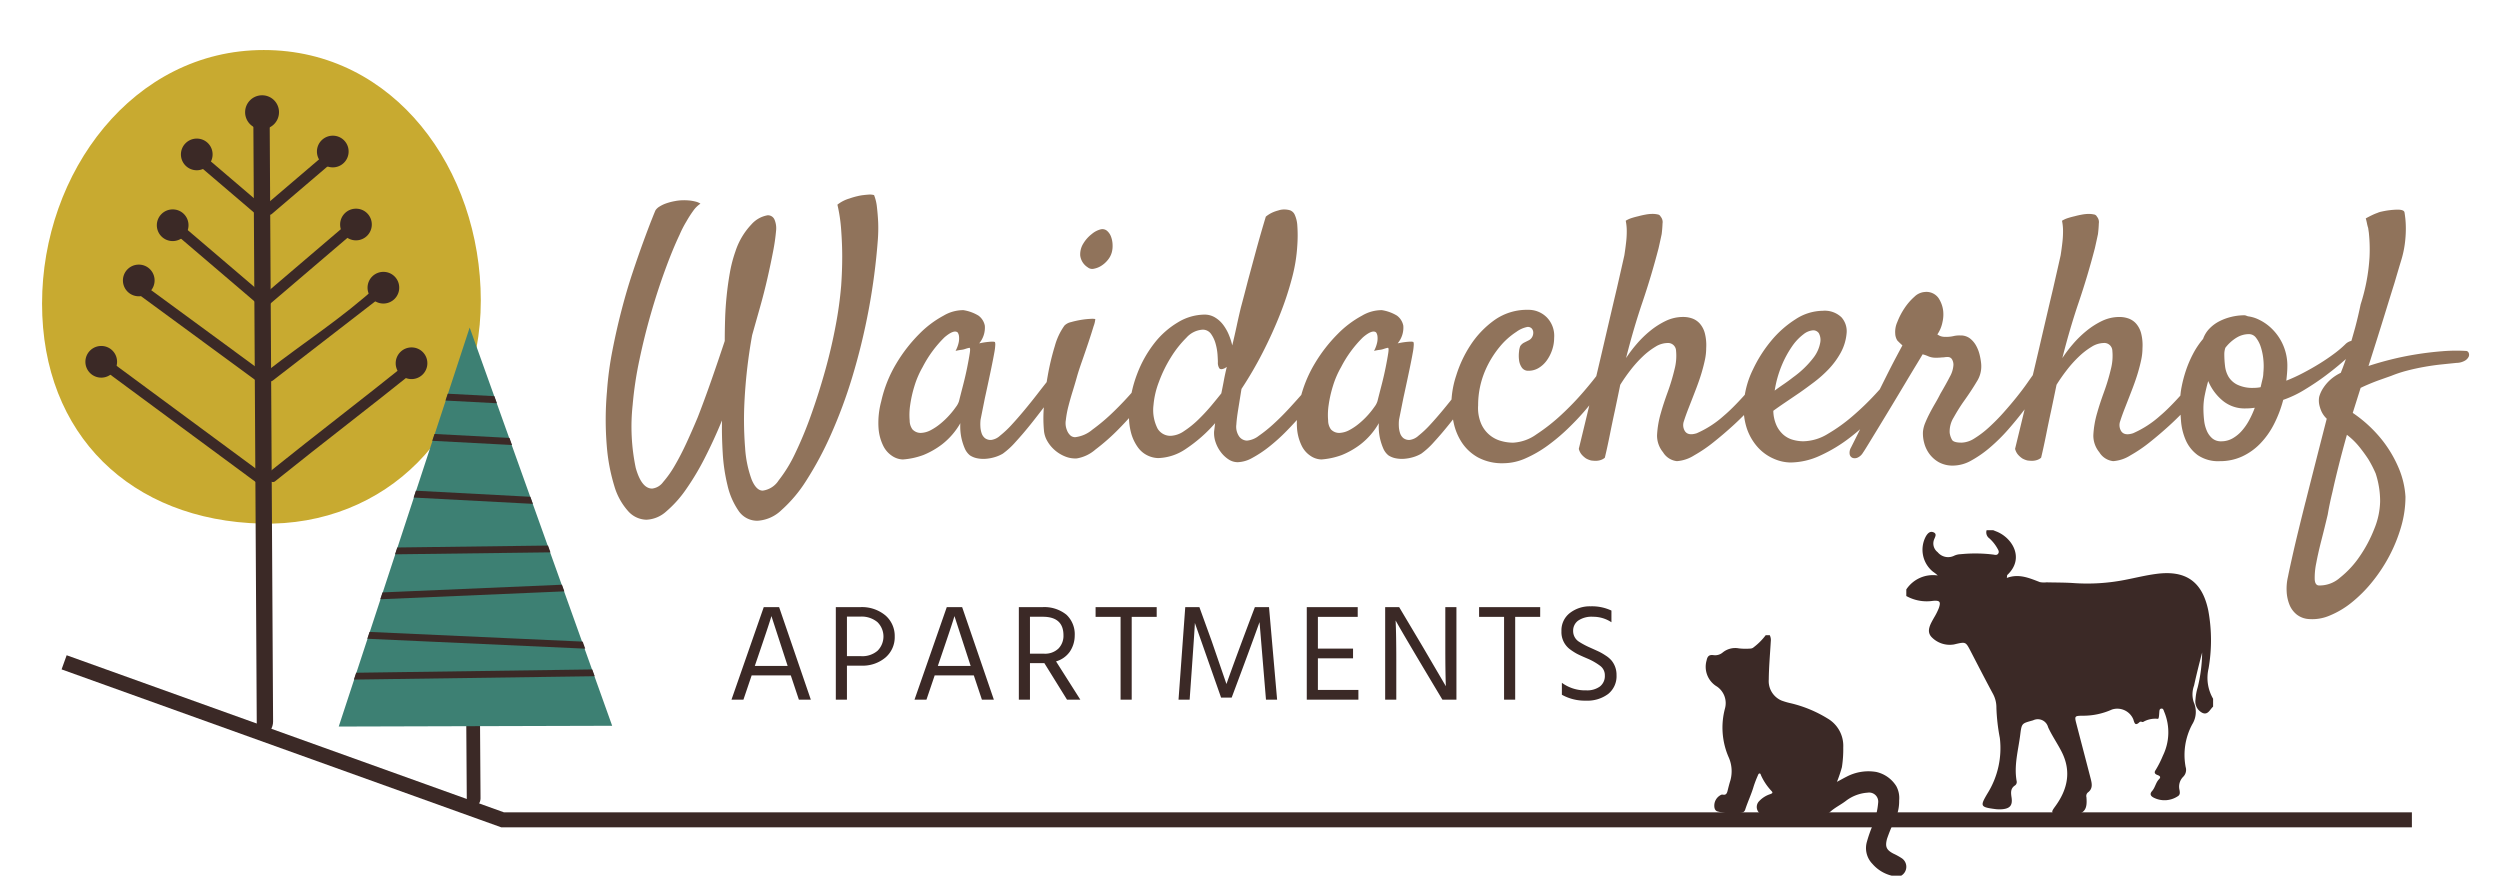
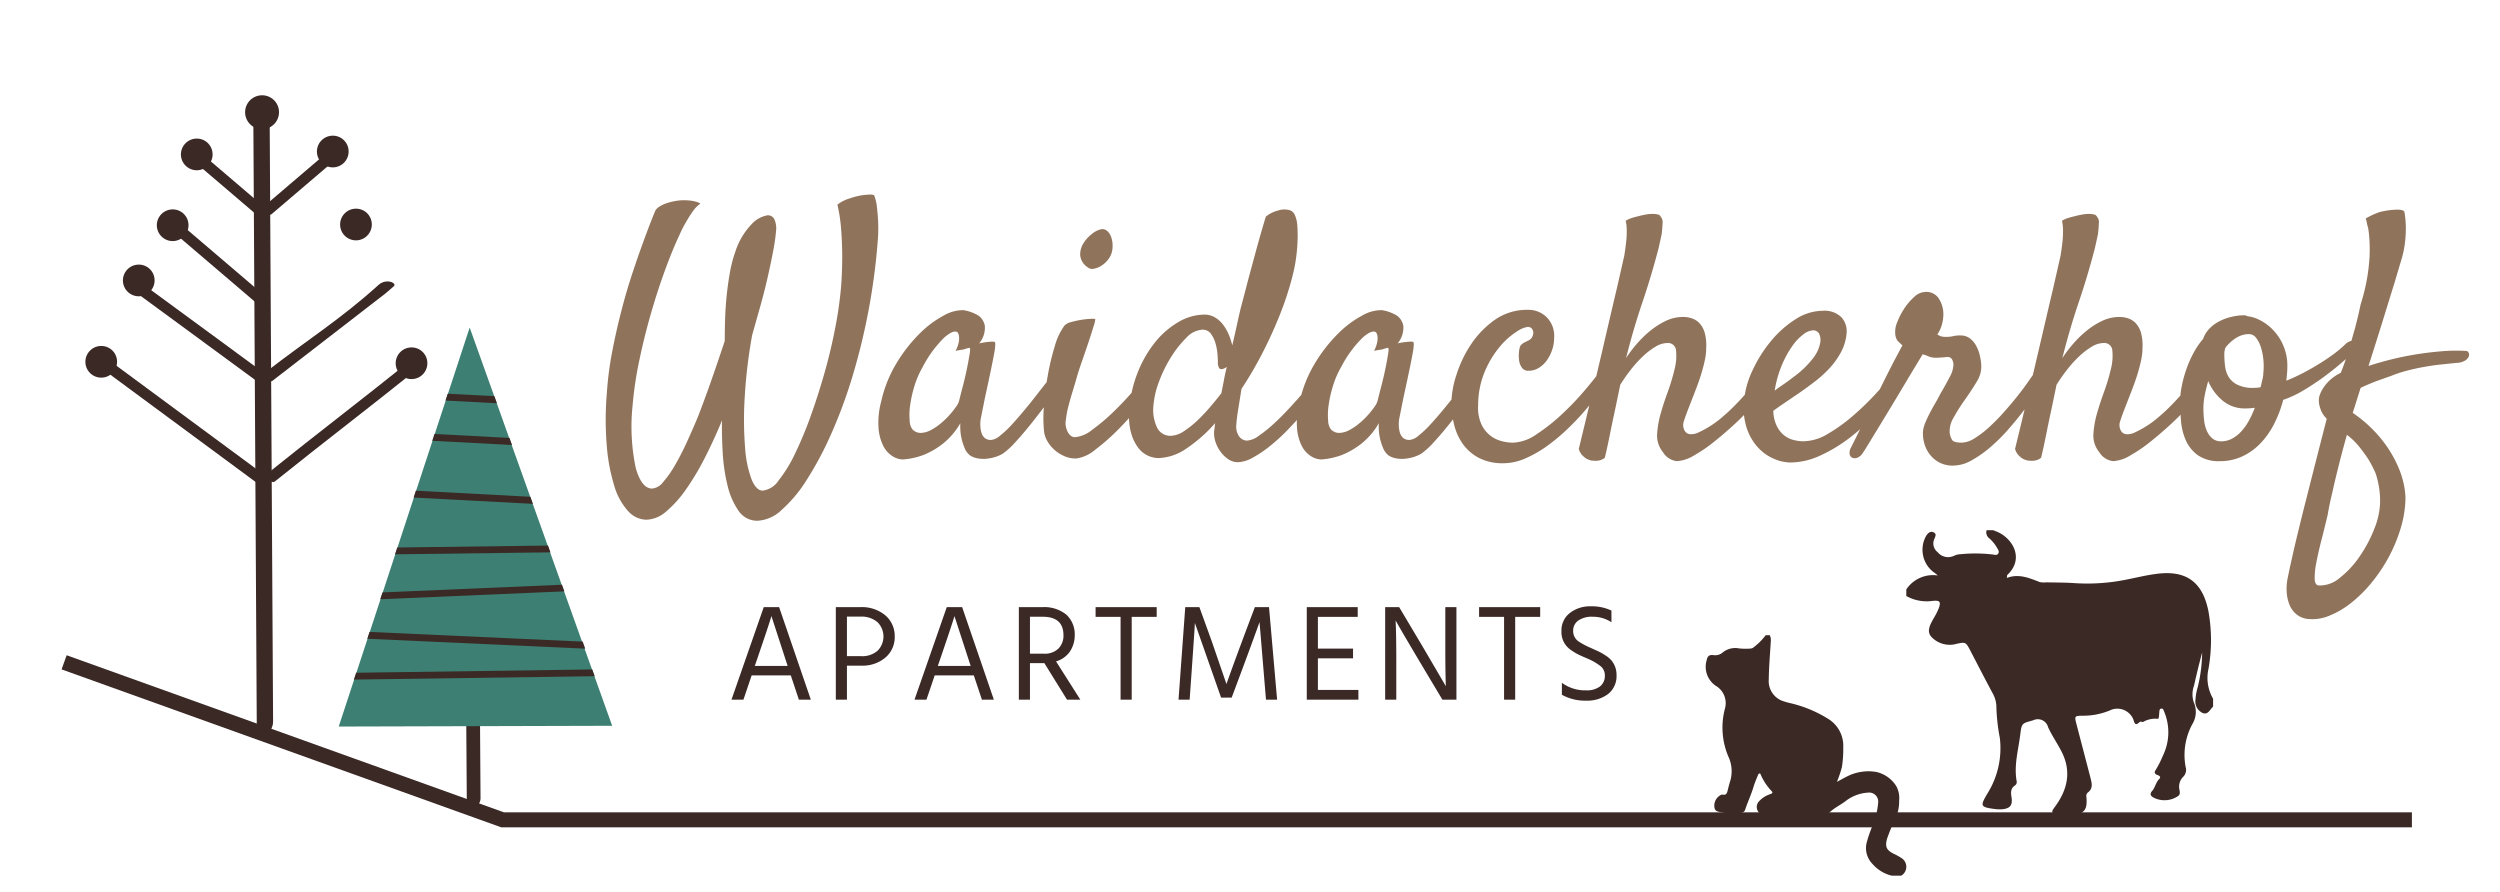
<svg xmlns="http://www.w3.org/2000/svg" id="Ebene_1" data-name="Ebene 1" width="332.5" height="118.6" viewBox="0 0 332.5 118.6">
  <defs>
    <style>.cls-1,.cls-7{fill:none;}.cls-2{clip-path:url(#clip-path);}.cls-3{fill:#c8aa30;}.cls-4{fill:#3b2926;}.cls-5{fill:#3d8073;}.cls-6{fill:#90735b;}.cls-7{stroke:#3b2926;stroke-width:1.997px;}</style>
    <clipPath id="clip-path">
      <rect class="cls-1" x="-39.387" y="-19.259" width="410" height="159.118" />
    </clipPath>
  </defs>
  <g class="cls-2">
-     <path class="cls-3" d="M63.946,39.98c0,17.457-12.643,30.057-29.176,29.659C17.422,69.222,5.594,57.836,5.594,40.379c0-17.457,12.131-33.726,29.484-33.726,17.369,0,28.869,15.87,28.869,33.327" />
    <path class="cls-4" d="M33.694,15.856q.228,40.451.457,80.901l.001.025c.012,2.241,2.177.831,2.168-.811q-.229-40.449-.458-80.901l-.001-.024c-.012-2.241-2.176-.831-2.167.81" />
    <path class="cls-4" d="M22.768,30.627q5.998,5.12,11.995,10.238c.519.442,1.444-.667.926-1.11Q29.691,34.636,23.694,29.517c-.518-.441-1.444.669-.926,1.11" />
    <path class="cls-4" d="M25.888,21.532q4.319,3.684,8.636,7.37c.517.442,1.444-.667.925-1.11q-4.317-3.686-8.634-7.371c-.518-.441-1.444.668-.926,1.111" />
    <path class="cls-4" d="M18.068,38.889Q26.14,44.812,34.211,50.734c.55.404,1.423-.747.877-1.149q-8.071-5.923-16.142-11.845c-.551-.404-1.424.748-.877,1.149" />
    <path class="cls-4" d="M13.108,48.679q10.699,7.901,21.398,15.798c.549.406,1.426-.743.88-1.146Q24.687,55.433,13.988,47.534c-.549-.406-1.426.743-.88,1.145" />
-     <path class="cls-4" d="M47.897,30.193Q41.899,35.312,35.901,40.431c-.518.442-1.444-.667-.926-1.111q5.997-5.118,11.996-10.237c.517-.442,1.443.667.926,1.11" />
    <path class="cls-4" d="M44.776,21.097q-4.317,3.684-8.635,7.37c-.518.441-1.444-.667-.926-1.11q4.319-3.685,8.635-7.371c.518-.442,1.444.668.926,1.111" />
    <path class="cls-4" d="M51.293,39.008c-5.362,4.179-9.663,7.438-15.025,11.615-.549.429-1.499-.684-.954-1.109,5.363-4.178,10-7.056,15.025-11.616,1.04-.943,2.561-.233,2.017.191Z" />
    <path class="cls-4" d="M55.646,48.959c-6.916,5.551-12.152,9.507-19.068,15.059-.532.427-1.454-.685-.925-1.11C42.569,57.357,47.805,53.401,54.72,47.849c.533-.427,1.455.686.926,1.11" />
    <path class="cls-4" d="M28.275,20.516a2.106,2.106,0,1,1-2.106-2.083,2.094,2.094,0,0,1,2.106,2.083" />
    <path class="cls-4" d="M37.107,14.902a2.253,2.253,0,1,1-2.252-2.228,2.24,2.24,0,0,1,2.252,2.228" />
    <path class="cls-4" d="M25.071,29.934a2.106,2.106,0,1,1-2.106-2.083,2.093,2.093,0,0,1,2.106,2.083" />
    <path class="cls-4" d="M20.561,37.277a2.106,2.106,0,1,1-2.106-2.083,2.093,2.093,0,0,1,2.106,2.083" />
    <path class="cls-4" d="M49.449,29.838a2.106,2.106,0,1,1-2.106-2.083A2.094,2.094,0,0,1,49.449,29.838" />
-     <path class="cls-4" d="M53.096,38.242a2.106,2.106,0,1,1-2.106-2.083,2.094,2.094,0,0,1,2.106,2.083" />
    <path class="cls-4" d="M56.839,48.29a2.106,2.106,0,1,1-2.106-2.083,2.094,2.094,0,0,1,2.106,2.083" />
    <path class="cls-4" d="M15.57,48.097a2.106,2.106,0,1,1-2.106-2.083,2.094,2.094,0,0,1,2.106,2.083" />
    <path class="cls-4" d="M46.366,20.13a2.107,2.107,0,1,1-2.107-2.083,2.094,2.094,0,0,1,2.107,2.083" />
    <path class="cls-4" d="M61.7,49.551q.193,28.599.385,57.196l.001.018c.011,1.583,1.832.587,1.825-.574q-.193-28.598-.386-57.196v-.017c-.011-1.583-1.833-.588-1.825.572" />
  </g>
  <polygon class="cls-5" points="45.051 96.631 81.419 96.529 62.467 43.563 45.051 96.631" />
  <g class="cls-2">
    <path class="cls-4" d="M47.366,89.474l-.3.91q16.015-.223,32.029-.447l-.324-.902q-15.703.22-31.405.439" />
    <path class="cls-4" d="M77.498,85.333q-14.175-.644-28.35-1.288l-.3.91q14.494.658,28.987,1.317Z" />
    <path class="cls-4" d="M74.74,77.768q-11.934.511-23.867,1.022l-.3.911q12.242-.525,24.484-1.05Z" />
    <path class="cls-4" d="M72.885,72.559q-10.026.127-20.05.256l-.3.91q10.336-.132,20.674-.263Z" />
    <path class="cls-4" d="M70.537,66.071q-7.613-.404-15.226-.807l-.3.911q7.932.418,15.863.838Z" />
    <path class="cls-4" d="M67.76,58.243q-4.985-.263-9.971-.525l-.3.909q5.305.279,10.611.559Z" />
    <path class="cls-4" d="M65.747,52.689q-3.1-.163-6.199-.326l-.301.91q3.421.18,6.841.36Z" />
    <path class="cls-6" d="M313.801,59.445q.706.888,1.207,1.663a15.453,15.453,0,0,1,.957,1.867,11.866,11.866,0,0,1,.592,3.689,10.137,10.137,0,0,1-.774,3.666,17.876,17.876,0,0,1-1.959,3.69,12.713,12.713,0,0,1-2.619,2.823,4.068,4.068,0,0,1-2.756,1.025q-.547,0-.592-.82a9.519,9.519,0,0,1,.205-2.163q.251-1.344.683-3.028.433-1.686.842-3.416.228-1.366.638-3.051.318-1.459.797-3.371.478-1.912,1.116-4.19a9.378,9.378,0,0,1,1.662,1.617M306.628,66.778q-1.047,4.167-1.548,6.353-.591,2.596-.774,3.553a6.964,6.964,0,0,0-.183,1.935,5.458,5.458,0,0,0,.364,1.776,3.236,3.236,0,0,0,.957,1.321,2.887,2.887,0,0,0,1.594.615,5.881,5.881,0,0,0,2.801-.456,11.717,11.717,0,0,0,2.915-1.73,17.914,17.914,0,0,0,2.733-2.733,21.162,21.162,0,0,0,2.277-3.438,20.545,20.545,0,0,0,1.572-3.871,14.347,14.347,0,0,0,.592-4.031,11.485,11.485,0,0,0-.865-3.735,16.198,16.198,0,0,0-2.072-3.598,17.562,17.562,0,0,0-4.076-3.825l1.048-3.325q.455-.227,1.161-.523.706-.295,1.344-.523.774-.274,1.548-.547a16.803,16.803,0,0,1,2.141-.706q1.137-.295,2.3-.501,1.161-.206,2.254-.319,1.093-.114,2.004-.205a2.324,2.324,0,0,0,1.116-.296,1.239,1.239,0,0,0,.501-.523.631.631,0,0,0,0-.523.395.395,0,0,0-.387-.251,22.386,22.386,0,0,0-3.165.045q-1.709.136-3.416.41-1.708.274-3.347.683-1.64.41-3.006.865,1.321-4.144,2.141-6.808.82-2.664,1.321-4.259.547-1.867.866-2.915a13.521,13.521,0,0,0,.501-2.255,15.436,15.436,0,0,0,.136-1.935,13.066,13.066,0,0,0-.068-1.457c-.045-.394-.084-.667-.114-.82q-.092-.365-1.025-.342a10.578,10.578,0,0,0-1.982.25,2.645,2.645,0,0,0-.592.183,6.342,6.342,0,0,0-.66.273q-.387.182-.888.455.091.319.16.661a5.188,5.188,0,0,0,.159.615c.03.212.061.425.092.637a21.185,21.185,0,0,1,.091,3.211,25.203,25.203,0,0,1-1.184,6.308q-.319,1.549-.729,3.097-.366,1.321-.843,2.938-.478,1.618-1.07,3.075a5.927,5.927,0,0,0-1.457.979,5.646,5.646,0,0,0-.865,1.024,4.177,4.177,0,0,0-.547,1.185,2.785,2.785,0,0,0,0,1.002,4.781,4.781,0,0,0,.296.933,3.204,3.204,0,0,0,.706.979q-1.776,6.923-2.824,11.09M293.237,52.545q.182-.91.455-1.867a6.753,6.753,0,0,0,1.936,2.619,4.561,4.561,0,0,0,2.983,1.025c.242,0,.463-.007.661-.023q.295-.023.615-.068a12.577,12.577,0,0,1-.752,1.662,7.489,7.489,0,0,1-.979,1.412,4.804,4.804,0,0,1-1.23,1.002,2.992,2.992,0,0,1-1.503.387,1.762,1.762,0,0,1-1.184-.387,2.753,2.753,0,0,1-.729-1.002,4.792,4.792,0,0,1-.364-1.412,14.086,14.086,0,0,1-.091-1.617,8.805,8.805,0,0,1,.182-1.731m4.213-7.629a3.182,3.182,0,0,1,1.662-.478,1.165,1.165,0,0,1,.934.478,3.918,3.918,0,0,1,.638,1.229,7.732,7.732,0,0,1,.342,1.663,8.699,8.699,0,0,1,0,1.776,3.703,3.703,0,0,1-.114.842q-.114.478-.25,1.07a4.337,4.337,0,0,1-.456.068,4.391,4.391,0,0,1-.455.023,4.662,4.662,0,0,1-2.209-.433,2.843,2.843,0,0,1-1.161-1.07,3.675,3.675,0,0,1-.455-1.435,13.305,13.305,0,0,1-.092-1.526,2.703,2.703,0,0,1,.137-.865,5.537,5.537,0,0,1,1.48-1.344m9.086,6.9q1.503-.91,2.778-1.867,1.274-.957,2.209-1.776a13.941,13.941,0,0,0,1.161-1.093,2.292,2.292,0,0,0,.501-.911.865.865,0,0,0-.045-.637.415.415,0,0,0-.455-.183,1.639,1.639,0,0,0-.774.455,13.838,13.838,0,0,1-1.457,1.23q-.912.683-1.982,1.344-1.07.66-2.209,1.252a22.69,22.69,0,0,1-2.186,1.002q.045-.364.091-.888.045-.523.046-.888a6.848,6.848,0,0,0-2.027-5.101,6.283,6.283,0,0,0-1.731-1.23,4.582,4.582,0,0,0-1.48-.455c-.091-.03-.175-.061-.251-.091a.668.668,0,0,0-.25-.045,7.31,7.31,0,0,0-1.685.205,7.108,7.108,0,0,0-1.617.592,4.983,4.983,0,0,0-1.321.979,3.736,3.736,0,0,0-.842,1.366,10.693,10.693,0,0,0-1.344,2.004,14.967,14.967,0,0,0-.934,2.186,17.155,17.155,0,0,0-.569,2.141,10.007,10.007,0,0,0-.205,1.913q0,1.23.114,2.642a7.96,7.96,0,0,0,.638,2.596,4.898,4.898,0,0,0,1.594,1.981,4.821,4.821,0,0,0,2.938.797,6.979,6.979,0,0,0,2.938-.614,8.056,8.056,0,0,0,2.414-1.708,10.67,10.67,0,0,0,1.844-2.596,15.852,15.852,0,0,0,1.229-3.234,14.29,14.29,0,0,0,2.869-1.367m-15.485-.41q-.547.638-1.184,1.344-.638.707-1.321,1.389-.683.683-1.229,1.139a13.474,13.474,0,0,1-3.621,2.345q-1.208.387-1.617-.342a1.527,1.527,0,0,1-.091-1.275q.227-.728.638-1.776.591-1.503,1.025-2.642.432-1.137.706-2.072.273-.933.433-1.708a7.454,7.454,0,0,0,.159-1.503,6.437,6.437,0,0,0-.182-1.982,3.184,3.184,0,0,0-.661-1.275,2.469,2.469,0,0,0-1.002-.683,3.544,3.544,0,0,0-1.207-.205,5.317,5.317,0,0,0-2.323.524,10.414,10.414,0,0,0-2.072,1.32,14.011,14.011,0,0,0-1.799,1.754,17.681,17.681,0,0,0-1.412,1.867q1.001-3.962,2.186-7.446,1.184-3.485,2.141-7.173.227-1.001.41-1.867.091-.728.114-1.412a1.113,1.113,0,0,0-.251-.911.516.516,0,0,0-.41-.295,3.217,3.217,0,0,0-.683-.069,5.141,5.141,0,0,0-.911.092c-.335.061-.668.136-1.002.227q-.41.092-.842.228a3.463,3.463,0,0,0-.798.364,6.722,6.722,0,0,1,.137,1.412,12.26,12.26,0,0,1-.091,1.503q-.092.819-.228,1.685-.274,1.229-1.002,4.418-.638,2.688-1.822,7.788-1.185,5.102-3.234,13.527a1.88,1.88,0,0,0,.41.797,3.087,3.087,0,0,0,.547.478,2.691,2.691,0,0,0,.683.273,4.506,4.506,0,0,0,.638.045,2.169,2.169,0,0,0,.592-.091,1.631,1.631,0,0,0,.592-.319q.318-1.32.661-3.028.341-1.708.66-3.166.365-1.731.729-3.507a23.105,23.105,0,0,1,1.366-1.958,15.555,15.555,0,0,1,1.617-1.799,9.684,9.684,0,0,1,1.685-1.298,3.115,3.115,0,0,1,1.572-.501,1.066,1.066,0,0,1,1.184,1.025,7.026,7.026,0,0,1-.205,2.482,26.899,26.899,0,0,1-.911,3.028q-.57,1.571-.888,2.71a12.738,12.738,0,0,0-.524,3.028,3.472,3.472,0,0,0,.797,2.254,2.465,2.465,0,0,0,1.844,1.184,4.937,4.937,0,0,0,2.3-.774,18.974,18.974,0,0,0,2.55-1.73q1.32-1.048,2.619-2.232,1.298-1.183,2.437-2.436a29.735,29.735,0,0,0,2.004-2.437,1.77,1.77,0,0,0,.387-.911.771.771,0,0,0-.182-.614.67.67,0,0,0-.547-.183.99.99,0,0,0-.66.387q-.366.366-.911,1.002m-42.562,7.674q.57-.933,1.389-2.277.819-1.343,1.754-2.892.933-1.548,1.776-2.96.842-1.411,1.48-2.46.637-1.048.82-1.367a4.842,4.842,0,0,1,.774.273,2.456,2.456,0,0,0,1.002.182,5.89,5.89,0,0,0,.615-.023c.136-.014.242-.023.319-.023a1.112,1.112,0,0,0,.227-.023,2.255,2.255,0,0,1,.387-.023.631.631,0,0,1,.592.319,1.445,1.445,0,0,1,.182.729,3.614,3.614,0,0,1-.478,1.571q-.478.934-1.252,2.255-.319.638-.706,1.298-.387.661-.729,1.321-.342.66-.592,1.275a3.961,3.961,0,0,0-.296,1.162,4.688,4.688,0,0,0,.16,1.48,4.269,4.269,0,0,0,.683,1.457,4.061,4.061,0,0,0,1.252,1.116,3.82,3.82,0,0,0,1.958.455,5.001,5.001,0,0,0,2.391-.683,14.738,14.738,0,0,0,2.505-1.754,23.479,23.479,0,0,0,2.391-2.368q1.137-1.299,2.072-2.528.933-1.229,1.594-2.232.659-1.002.933-1.457a1.741,1.741,0,0,0,.342-1.093.686.686,0,0,0-.342-.547.775.775,0,0,0-.637,0,1.176,1.176,0,0,0-.592.501q-.273.366-.842,1.185-.57.819-1.389,1.844-.82,1.025-1.776,2.095a26.465,26.465,0,0,1-1.935,1.958,12.846,12.846,0,0,1-1.913,1.457,3.338,3.338,0,0,1-1.708.57q-1.048,0-1.275-.364a2.522,2.522,0,0,1-.319-.957,3.53,3.53,0,0,1,.547-2.05,23.992,23.992,0,0,1,1.275-2.049q1.048-1.458,1.776-2.688a3.736,3.736,0,0,0,.592-2.368,8.154,8.154,0,0,0-.205-1.207,4.868,4.868,0,0,0-.478-1.229,3.136,3.136,0,0,0-.82-.957,2.031,2.031,0,0,0-1.276-.387,3.495,3.495,0,0,0-.934.091,3.915,3.915,0,0,1-1.024.092,1.714,1.714,0,0,1-.729-.114,3.138,3.138,0,0,1-.364-.205,4.373,4.373,0,0,0,.683-1.64,4.477,4.477,0,0,0,.092-1.503,3.881,3.881,0,0,0-.615-1.685,1.969,1.969,0,0,0-1.799-.82,2.186,2.186,0,0,0-1.412.638,7.64,7.64,0,0,0-1.321,1.526,9.247,9.247,0,0,0-.956,1.845,3.182,3.182,0,0,0-.273,1.549,1.818,1.818,0,0,0,.273.888c.121.136.349.357.683.661q-.274.501-.866,1.617-.592,1.117-1.298,2.528-.707,1.412-1.48,2.984-.775,1.57-1.435,2.915-.66,1.343-1.139,2.3-.477.957-.614,1.229a1.36,1.36,0,0,0-.183.911.637.637,0,0,0,.387.478.909.909,0,0,0,.683-.045,1.601,1.601,0,0,0,.706-.661q.136-.181.706-1.116m-6.581-14.757a1.875,1.875,0,0,1,.182,1.253,4.602,4.602,0,0,1-.865,1.958,12.686,12.686,0,0,1-2.733,2.642q-.637.501-1.275.933-.638.434-1.184.842a14.626,14.626,0,0,1,.956-3.393,13.627,13.627,0,0,1,1.367-2.505,6.764,6.764,0,0,1,1.48-1.571,2.349,2.349,0,0,1,1.298-.547.894.894,0,0,1,.774.387m11.204,5.739a.57.57,0,0,0-.751-.638,1.223,1.223,0,0,0-.66.433q-.911,1.093-2.3,2.596a36.352,36.352,0,0,1-3.006,2.892,22.114,22.114,0,0,1-3.302,2.368,6.442,6.442,0,0,1-3.234.979,5.127,5.127,0,0,1-1.435-.205,3.258,3.258,0,0,1-1.252-.683,3.766,3.766,0,0,1-.911-1.253,4.933,4.933,0,0,1-.41-1.913q.683-.501,1.594-1.116.91-.615,1.913-1.298.91-.637,1.935-1.412a16.03,16.03,0,0,0,1.936-1.73,10.558,10.558,0,0,0,1.571-2.141,6.578,6.578,0,0,0,.797-2.597,2.78,2.78,0,0,0-.683-2.141,3.214,3.214,0,0,0-2.505-.865,6.722,6.722,0,0,0-3.621,1.139,13.744,13.744,0,0,0-3.234,2.869,17.952,17.952,0,0,0-2.413,3.803,11.991,11.991,0,0,0-1.162,3.94,8.907,8.907,0,0,0,.342,3.871,7.209,7.209,0,0,0,1.526,2.597,6.164,6.164,0,0,0,2.117,1.48,5.71,5.71,0,0,0,2.163.478,9.576,9.576,0,0,0,3.94-.911,20.081,20.081,0,0,0,3.962-2.391,28.162,28.162,0,0,0,3.666-3.37,34.735,34.735,0,0,0,3.097-3.894,1.718,1.718,0,0,0,.319-.888m-20.085,1.344q-.547.638-1.184,1.344-.638.707-1.321,1.389-.683.683-1.229,1.139a13.474,13.474,0,0,1-3.621,2.345q-1.208.387-1.617-.342a1.527,1.527,0,0,1-.091-1.275q.227-.728.638-1.776.591-1.503,1.025-2.642.432-1.137.706-2.072.273-.933.433-1.708a7.454,7.454,0,0,0,.159-1.503,6.437,6.437,0,0,0-.182-1.982,3.184,3.184,0,0,0-.661-1.275,2.465,2.465,0,0,0-1.002-.683,3.544,3.544,0,0,0-1.207-.205,5.319,5.319,0,0,0-2.323.524,10.414,10.414,0,0,0-2.072,1.32,14.011,14.011,0,0,0-1.799,1.754,17.684,17.684,0,0,0-1.412,1.867q1.001-3.962,2.186-7.446,1.184-3.485,2.141-7.173.227-1.001.41-1.867.091-.728.114-1.412a1.116,1.116,0,0,0-.25-.911.519.519,0,0,0-.41-.295,3.216,3.216,0,0,0-.683-.069,5.148,5.148,0,0,0-.911.092c-.335.061-.668.136-1.002.227q-.41.092-.842.228a3.445,3.445,0,0,0-.797.364,6.771,6.771,0,0,1,.136,1.412,12.123,12.123,0,0,1-.091,1.503q-.092.819-.228,1.685-.273,1.229-1.002,4.418-.637,2.688-1.822,7.788Q212.03,51.27,209.981,59.696a1.88,1.88,0,0,0,.41.797,3.083,3.083,0,0,0,.546.478,2.702,2.702,0,0,0,.683.273,4.506,4.506,0,0,0,.638.045,2.169,2.169,0,0,0,.592-.091,1.63,1.63,0,0,0,.592-.319q.318-1.32.661-3.028.341-1.708.661-3.166.364-1.731.729-3.507a22.931,22.931,0,0,1,1.366-1.958,15.683,15.683,0,0,1,1.617-1.799,9.662,9.662,0,0,1,1.685-1.298,3.111,3.111,0,0,1,1.571-.501,1.066,1.066,0,0,1,1.184,1.025,7.04,7.04,0,0,1-.205,2.482,27.043,27.043,0,0,1-.911,3.028q-.57,1.571-.888,2.71a12.738,12.738,0,0,0-.524,3.028,3.472,3.472,0,0,0,.797,2.254,2.465,2.465,0,0,0,1.845,1.184,4.935,4.935,0,0,0,2.3-.774,18.974,18.974,0,0,0,2.55-1.73q1.32-1.048,2.619-2.232,1.299-1.183,2.437-2.436a29.75,29.75,0,0,0,2.004-2.437,1.782,1.782,0,0,0,.387-.911.771.771,0,0,0-.183-.614.669.669,0,0,0-.546-.183.989.989,0,0,0-.661.387q-.366.366-.911,1.002M199.643,58.648a4.039,4.039,0,0,1-2.642-2.277,5.352,5.352,0,0,1-.41-2.46,11.695,11.695,0,0,1,.911-4.555,13.068,13.068,0,0,1,1.981-3.256,9.686,9.686,0,0,1,2.186-1.958,3.702,3.702,0,0,1,1.48-.661.716.716,0,0,1,.592.228.85.85,0,0,1,.183.546,1.158,1.158,0,0,1-.16.592,1.028,1.028,0,0,1-.433.41q-.365.183-.638.319a1.402,1.402,0,0,0-.501.455,2.613,2.613,0,0,0-.16.729,4.58,4.58,0,0,0,0,1.116,2.202,2.202,0,0,0,.364,1.002,1.004,1.004,0,0,0,.889.433,2.584,2.584,0,0,0,1.344-.364,3.631,3.631,0,0,0,1.07-.979,5.196,5.196,0,0,0,.729-1.411,4.962,4.962,0,0,0,.273-1.617,3.513,3.513,0,0,0-.979-2.733,3.423,3.423,0,0,0-2.482-1.001,7.467,7.467,0,0,0-4.509,1.389,12.44,12.44,0,0,0-3.166,3.325,15.938,15.938,0,0,0-1.89,4.031,12.498,12.498,0,0,0-.638,3.507,13.115,13.115,0,0,0,.319,2.847,7.596,7.596,0,0,0,1.116,2.619,6.127,6.127,0,0,0,2.141,1.935,6.776,6.776,0,0,0,3.348.751,7.325,7.325,0,0,0,2.96-.661A15.728,15.728,0,0,0,205.837,59.263a25.299,25.299,0,0,0,2.71-2.278q1.299-1.252,2.323-2.459,1.025-1.207,1.776-2.232.751-1.024,1.07-1.571a2.575,2.575,0,0,0,.41-1.07.978.978,0,0,0-.136-.706.464.464,0,0,0-.547-.114,1.694,1.694,0,0,0-.774.706q-.683.957-2.027,2.528a37.382,37.382,0,0,1-2.96,3.074,24.876,24.876,0,0,1-3.325,2.619,5.839,5.839,0,0,1-3.12,1.116,5.922,5.922,0,0,1-1.594-.228M182.814,54.093a11.181,11.181,0,0,1-.865,1.093,10.618,10.618,0,0,1-1.185,1.139,7.493,7.493,0,0,1-1.32.888,3.054,3.054,0,0,1-1.298.364,1.485,1.485,0,0,1-1.139-.478,2.019,2.019,0,0,1-.364-1.161,8.86,8.86,0,0,1,.068-2.072,16.009,16.009,0,0,1,.57-2.528,12.115,12.115,0,0,1,1.093-2.528,15.481,15.481,0,0,1,2.892-3.94q1.252-1.069,1.754-.661a1.089,1.089,0,0,1,.182.501,2.6,2.6,0,0,1-.023.752,4.199,4.199,0,0,1-.433,1.207,6.277,6.277,0,0,1,.729-.137,2.402,2.402,0,0,0,.592-.136,4.178,4.178,0,0,1,.501-.136q.182-.045.068.706-.114.751-.342,1.89-.228,1.139-.546,2.368-.319,1.23-.547,2.141a2.41,2.41,0,0,1-.387.729m14.392-4.008a1.087,1.087,0,0,0-.068-.82.493.493,0,0,0-.547-.205,1.355,1.355,0,0,0-.729.479q-.273.365-.888,1.139-.615.775-1.389,1.776-.775,1.002-1.663,2.072-.887,1.07-1.707,1.958a13.302,13.302,0,0,1-1.549,1.457,2.16,2.16,0,0,1-1.184.57,1.265,1.265,0,0,1-.842-.251,1.434,1.434,0,0,1-.433-.661,3.296,3.296,0,0,1-.159-.888,5.571,5.571,0,0,1,.023-.888q.136-.683.228-1.139c.061-.303.114-.57.159-.797.045-.228.091-.455.137-.683.045-.228.098-.478.159-.751q.455-2.094.729-3.416.274-1.32.41-2.095a7.408,7.408,0,0,0,.137-1.07,1.032,1.032,0,0,0-.046-.387.943.943,0,0,0-.364-.046c-.152,0-.372.016-.66.046a10.475,10.475,0,0,0-1.07.182,3.273,3.273,0,0,0,.751-2.345,2.182,2.182,0,0,0-.843-1.344,5.539,5.539,0,0,0-2.004-.729,5.116,5.116,0,0,0-2.642.729,13.466,13.466,0,0,0-3.233,2.437,20.203,20.203,0,0,0-3.029,3.894,16.889,16.889,0,0,0-2.027,5.055,10.946,10.946,0,0,0-.364,3.53,6.37,6.37,0,0,0,.638,2.414,3.399,3.399,0,0,0,1.23,1.366,2.702,2.702,0,0,0,1.366.433,9.827,9.827,0,0,0,2.733-.592,10.74,10.74,0,0,0,2.505-1.435,9.504,9.504,0,0,0,2.414-2.801,7.459,7.459,0,0,0,.159,2.05,7.851,7.851,0,0,0,.433,1.321,2.396,2.396,0,0,0,.683.911,2.69,2.69,0,0,0,.957.387,4.198,4.198,0,0,0,1.161.069,5.513,5.513,0,0,0,1.207-.228,4.779,4.779,0,0,0,1.048-.455,10.299,10.299,0,0,0,1.708-1.572q1.025-1.115,2.095-2.459,1.069-1.343,2.072-2.688,1.001-1.343,1.639-2.254a3.425,3.425,0,0,0,.661-1.276m-36.072,3.826a24.785,24.785,0,0,1-1.731,1.867,12.556,12.556,0,0,1-1.913,1.548,3.364,3.364,0,0,1-1.799.638,1.982,1.982,0,0,1-1.731-.956,5.434,5.434,0,0,1-.546-3.143,11.23,11.23,0,0,1,.729-3.097,17.474,17.474,0,0,1,1.594-3.256,14.096,14.096,0,0,1,2.05-2.596,3.142,3.142,0,0,1,2.141-1.07,1.326,1.326,0,0,1,1.139.57,4.06,4.06,0,0,1,.614,1.32,7.306,7.306,0,0,1,.251,1.457q.045.707.045.979a1.367,1.367,0,0,0,.183.797q.181.251.683.023a1.379,1.379,0,0,0,.159-.091,1.554,1.554,0,0,1,.16-.091q-.228.911-.387,1.776-.16.866-.342,1.731-.502.637-1.298,1.594M167.921,46.92q1.298-2.528,2.3-5.055a41.951,41.951,0,0,0,1.617-4.896,21.415,21.415,0,0,0,.706-4.372,18.442,18.442,0,0,0,0-2.596,4.073,4.073,0,0,0-.342-1.435,1.105,1.105,0,0,0-.615-.592,2.751,2.751,0,0,0-.82-.114,2.448,2.448,0,0,0-.774.136,4.824,4.824,0,0,0-.775.273,4.068,4.068,0,0,0-.865.546q-.729,2.415-1.321,4.6-.592,2.186-1.048,3.872-.501,1.959-.956,3.644-.274,1.139-.547,2.414-.273,1.275-.592,2.596a8.291,8.291,0,0,0-.433-1.366,6.123,6.123,0,0,0-.751-1.344,3.82,3.82,0,0,0-1.093-1.001,2.674,2.674,0,0,0-1.412-.388,6.931,6.931,0,0,0-3.529,1.025,11.258,11.258,0,0,0-3.143,2.778,15.605,15.605,0,0,0-2.3,4.122,16.191,16.191,0,0,0-1.048,5.01,8.318,8.318,0,0,0,.273,2.869,5.902,5.902,0,0,0,.934,1.913,3.354,3.354,0,0,0,1.298,1.047,3.421,3.421,0,0,0,1.366.319,6.87,6.87,0,0,0,3.712-1.252,19.32,19.32,0,0,0,3.848-3.393q-.092.776-.136,1.094a3.724,3.724,0,0,0,.205,1.457,4.585,4.585,0,0,0,.706,1.32,4.061,4.061,0,0,0,1.025.957,2.206,2.206,0,0,0,1.207.364,4.199,4.199,0,0,0,1.935-.57,15.249,15.249,0,0,0,2.232-1.48,24.064,24.064,0,0,0,2.323-2.095q1.161-1.183,2.209-2.413,1.047-1.23,1.913-2.391.865-1.161,1.412-2.027a1.773,1.773,0,0,0,.364-.911.592.592,0,0,0-.183-.501.614.614,0,0,0-.478-.092,1.039,1.039,0,0,0-.569.319q-.229.228-.843,1.002-.615.775-1.503,1.799-.889,1.025-1.935,2.163-1.049,1.139-2.095,2.095a18.309,18.309,0,0,1-1.982,1.594,2.988,2.988,0,0,1-1.571.638,1.339,1.339,0,0,1-1.002-.501,2.265,2.265,0,0,1-.41-1.64q.045-.774.251-2.05.205-1.274.433-2.687A51.129,51.129,0,0,0,167.921,46.92m-27.646-.843a33.067,33.067,0,0,0-.933,3.94,38.596,38.596,0,0,0-.501,4.053,17.556,17.556,0,0,0,0,3.12,3.304,3.304,0,0,0,.455,1.48,4.709,4.709,0,0,0,1.025,1.23,4.823,4.823,0,0,0,1.367.82,3.554,3.554,0,0,0,1.526.25,5.036,5.036,0,0,0,2.482-1.184,27.615,27.615,0,0,0,3.12-2.755,45.081,45.081,0,0,0,3.006-3.371,24.16,24.16,0,0,0,2.141-3.028,1.77,1.77,0,0,0,.296-.957.738.738,0,0,0-.273-.592.662.662,0,0,0-.638-.046,1.758,1.758,0,0,0-.751.592,28.563,28.563,0,0,1-1.822,2.3q-1.229,1.435-2.664,2.824a25.617,25.617,0,0,1-2.824,2.391,4.302,4.302,0,0,1-2.3,1.002.97.97,0,0,1-.592-.205,1.785,1.785,0,0,1-.501-.751,2.441,2.441,0,0,1-.137-1.321,12.894,12.894,0,0,1,.342-1.844q.25-.978.57-2.004.318-1.025.546-1.844.227-.82.683-2.118.455-1.299.866-2.528.409-1.23.683-2.141a3.463,3.463,0,0,0,.228-.957,2.291,2.291,0,0,0-.661-.023,10.42,10.42,0,0,0-1.252.136,12.313,12.313,0,0,0-1.321.296,1.745,1.745,0,0,0-.865.456,8.477,8.477,0,0,0-1.298,2.778M147.973,32.551a3.378,3.378,0,0,0-.205-1.07,1.897,1.897,0,0,0-.524-.774.958.958,0,0,0-.842-.205,2.957,2.957,0,0,0-1.184.615,4.581,4.581,0,0,0-1.139,1.275,2.726,2.726,0,0,0-.41,1.594A2.174,2.174,0,0,0,144.67,35.557a.938.938,0,0,0,.82.183,2.793,2.793,0,0,0,.979-.388,3.448,3.448,0,0,0,.866-.774,2.689,2.689,0,0,0,.523-.979,3.241,3.241,0,0,0,.114-1.048m-20.814,21.542a11.09,11.09,0,0,1-.866,1.093,10.551,10.551,0,0,1-1.184,1.139,7.472,7.472,0,0,1-1.321.888,3.048,3.048,0,0,1-1.298.364,1.484,1.484,0,0,1-1.139-.478,2.018,2.018,0,0,1-.364-1.161,8.858,8.858,0,0,1,.068-2.072,16.078,16.078,0,0,1,.569-2.528,12.151,12.151,0,0,1,1.093-2.528A15.496,15.496,0,0,1,125.61,44.871q1.251-1.069,1.753-.661a1.089,1.089,0,0,1,.183.501,2.625,2.625,0,0,1-.023.752,4.2,4.2,0,0,1-.433,1.207,6.249,6.249,0,0,1,.729-.137,2.388,2.388,0,0,0,.592-.136,4.222,4.222,0,0,1,.501-.136q.181-.045.068.706-.115.751-.342,1.89-.228,1.139-.547,2.368-.319,1.23-.546,2.141a2.443,2.443,0,0,1-.387.729m14.392-4.008a1.09,1.09,0,0,0-.068-.82.493.493,0,0,0-.547-.205,1.352,1.352,0,0,0-.729.479q-.274.365-.888,1.139-.616.775-1.389,1.776-.775,1.002-1.663,2.072-.888,1.07-1.708,1.958a13.25,13.25,0,0,1-1.548,1.457,2.162,2.162,0,0,1-1.184.57,1.268,1.268,0,0,1-.843-.251,1.433,1.433,0,0,1-.433-.661,3.27,3.27,0,0,1-.159-.888,5.487,5.487,0,0,1,.023-.888q.136-.683.227-1.139c.061-.303.114-.57.16-.797.045-.228.091-.455.136-.683s.098-.478.16-.751q.455-2.094.729-3.416.273-1.32.41-2.095a7.374,7.374,0,0,0,.136-1.07,1.037,1.037,0,0,0-.045-.387.946.946,0,0,0-.364-.046c-.152,0-.372.016-.661.046a10.538,10.538,0,0,0-1.07.182,3.266,3.266,0,0,0,.751-2.345,2.179,2.179,0,0,0-.842-1.344,5.539,5.539,0,0,0-2.004-.729,5.116,5.116,0,0,0-2.642.729,13.469,13.469,0,0,0-3.234,2.437,20.227,20.227,0,0,0-3.028,3.894,16.889,16.889,0,0,0-2.027,5.055,10.946,10.946,0,0,0-.364,3.53,6.344,6.344,0,0,0,.638,2.414,3.403,3.403,0,0,0,1.229,1.366,2.704,2.704,0,0,0,1.366.433,9.827,9.827,0,0,0,2.733-.592,10.74,10.74,0,0,0,2.505-1.435,9.502,9.502,0,0,0,2.413-2.801,7.456,7.456,0,0,0,.16,2.05,7.85,7.85,0,0,0,.433,1.321,2.396,2.396,0,0,0,.683.911,2.69,2.69,0,0,0,.957.387,4.198,4.198,0,0,0,1.161.069,5.513,5.513,0,0,0,1.207-.228,4.779,4.779,0,0,0,1.048-.455,10.327,10.327,0,0,0,1.708-1.572q1.025-1.115,2.095-2.459,1.069-1.343,2.072-2.688,1.002-1.343,1.64-2.254a3.425,3.425,0,0,0,.661-1.276M88.627,68.007a15.19,15.19,0,0,0,2.641-2.96,34.685,34.685,0,0,0,2.505-4.213q1.207-2.368,2.255-4.919-.046,1.959.091,4.281a23.899,23.899,0,0,0,.638,4.349,9.827,9.827,0,0,0,1.457,3.371,2.981,2.981,0,0,0,2.55,1.343,5.013,5.013,0,0,0,3.165-1.411,18.28,18.28,0,0,0,3.325-3.962,45.05,45.05,0,0,0,3.234-6.035,64.739,64.739,0,0,0,2.847-7.651,85.389,85.389,0,0,0,3.416-18.286,20.853,20.853,0,0,0,.045-2.369q-.045-.956-.159-1.958a5.964,5.964,0,0,0-.387-1.64,2.055,2.055,0,0,0-.683-.068c-.244.016-.486.039-.729.068a5.961,5.961,0,0,0-.774.137,9.349,9.349,0,0,0-1.094.319,4.607,4.607,0,0,0-1.594.82,20.843,20.843,0,0,1,.501,3.37q.137,1.868.137,3.507,0,1.913-.137,3.871a50.384,50.384,0,0,1-.729,5.305q-.547,2.938-1.389,5.967-.844,3.029-1.868,5.898a51.368,51.368,0,0,1-2.117,5.124,18.593,18.593,0,0,1-2.21,3.621,2.986,2.986,0,0,1-2.117,1.366q-.866,0-1.481-1.48a14.927,14.927,0,0,1-.865-4.19,47.353,47.353,0,0,1-.068-6.513,68.872,68.872,0,0,1,1.002-8.494q.5-1.776,1.048-3.712.547-1.935.979-3.826.433-1.89.751-3.553a26.139,26.139,0,0,0,.41-2.847,2.951,2.951,0,0,0-.227-1.457.942.942,0,0,0-.911-.546,3.707,3.707,0,0,0-2.141,1.207,9.466,9.466,0,0,0-2.141,3.621,17.561,17.561,0,0,0-.729,2.801Q96.803,37.789,96.643,39.36q-.16,1.57-.205,3.097-.046,1.527-.045,2.892-.366,1.093-.82,2.437-.456,1.344-.933,2.71-.478,1.367-.957,2.665-.478,1.298-.888,2.345-.684,1.64-1.457,3.325-.776,1.685-1.572,3.051a13.795,13.795,0,0,1-1.571,2.232,2.105,2.105,0,0,1-1.457.866q-1.412,0-2.186-2.756a26.788,26.788,0,0,1-.41-8.357,48.555,48.555,0,0,1,.888-5.944q.66-3.164,1.548-6.239.888-3.075,1.891-5.807Q89.469,33.143,90.381,31.23a13.933,13.933,0,0,1,.911-1.776,14.534,14.534,0,0,1,.888-1.389,3.724,3.724,0,0,1,.979-.979,2.052,2.052,0,0,0-.638-.273,6.359,6.359,0,0,0-.729-.137,8.042,8.042,0,0,0-.866-.045,6.403,6.403,0,0,0-1.161.114,7.857,7.857,0,0,0-1.139.295,4.275,4.275,0,0,0-.911.433,1.634,1.634,0,0,0-.523.478q-.092.183-.523,1.275-.434,1.094-1.093,2.893Q84.915,33.918,84.141,36.24q-.776,2.322-1.457,4.942-.684,2.619-1.23,5.42a44.251,44.251,0,0,0-.729,5.488,42.425,42.425,0,0,0-.023,7.219,24.862,24.862,0,0,0,1.002,5.329A8.576,8.576,0,0,0,83.526,67.962a3.336,3.336,0,0,0,2.437,1.161,4.193,4.193,0,0,0,2.664-1.116" />
  </g>
  <polyline class="cls-7" points="8.528 88.088 66.845 109.037 320.782 109.037" />
  <g class="cls-2">
    <path class="cls-4" d="M235.379,84.481a1.473,1.473,0,0,1,.136.83c-.098,1.691-.251,3.38-.269,5.072a2.809,2.809,0,0,0,1.695,2.789,9.424,9.424,0,0,0,1.29.373,16.648,16.648,0,0,1,4.835,2.013,4.206,4.206,0,0,1,2.087,3.843,15.507,15.507,0,0,1-.181,2.639,18.127,18.127,0,0,1-.658,1.946c.491-.263.902-.495,1.321-.706a6.241,6.241,0,0,1,3.901-.612,4.226,4.226,0,0,1,2.668,1.886,3.305,3.305,0,0,1,.383,1.912,5.524,5.524,0,0,1-.546,2.515,23.883,23.883,0,0,0-1.064,2.569c-.275,1.045-.11,1.481.85,1.984a8.561,8.561,0,0,1,1.139.632,1.369,1.369,0,0,1-.107,2.299h-1.261a4.929,4.929,0,0,1-2.564-1.568,3.007,3.007,0,0,1-.746-2.907,18.111,18.111,0,0,1,.787-2.249,10.083,10.083,0,0,0,.719-2.96,1.207,1.207,0,0,0-1.382-1.358,5.345,5.345,0,0,0-2.838,1.041c-.709.557-1.539.934-2.203,1.55a.529.529,0,0,1-.412.153,25.831,25.831,0,0,0-3.089.174c-.734.014-1.468-.034-2.202-.061a8.43,8.43,0,0,0-1.969.144,2.41,2.41,0,0,1-1.159-.017,1.099,1.099,0,0,1-.586-1.839,3.468,3.468,0,0,1,1.505-.952c.273-.112.382-.172.129-.438a7.526,7.526,0,0,1-1.368-2.051c-.047-.102-.061-.269-.211-.253-.125.014-.173.161-.216.268a14.88,14.88,0,0,0-.55,1.426c-.309,1.068-.797,2.069-1.135,3.126a.606.606,0,0,1-.496.41,7.587,7.587,0,0,1-3.119-.168c-.36-.076-.482-.382-.49-.724a1.589,1.589,0,0,1,.818-1.453.441.441,0,0,1,.294-.079c.427.102.563-.147.649-.489.114-.45.222-.904.363-1.346a4.573,4.573,0,0,0-.247-3.204,9.852,9.852,0,0,1-.454-6.428A2.676,2.676,0,0,0,228.37,91.32a3.054,3.054,0,0,1-1.39-3.493c.117-.579.357-.774.941-.69a1.549,1.549,0,0,0,1.178-.34,2.631,2.631,0,0,1,2.187-.56,8.217,8.217,0,0,0,1.526.023.705.705,0,0,0,.446-.188,8.124,8.124,0,0,0,1.581-1.591Z" />
    <path class="cls-4" d="M294.342,92.932v1.051c-.415.364-.664,1.121-1.374.851a1.686,1.686,0,0,1-.968-1.801,7.183,7.183,0,0,1,.297-1.63,20.243,20.243,0,0,0,.589-4.628c-.386,1.466-.756,2.932-1.077,4.409a3.366,3.366,0,0,0-.032,2.236,3.125,3.125,0,0,1-.207,2.911,8.605,8.605,0,0,0-.88,5.678,1.286,1.286,0,0,1-.319,1.297,1.857,1.857,0,0,0-.494,1.774c.053.329.106.633-.256.836a3.182,3.182,0,0,1-3.171.176c-.43-.218-.565-.5-.22-.888.413-.465.482-1.125.926-1.574.289-.293.092-.442-.208-.551-.32-.116-.498-.298-.253-.655a13.609,13.609,0,0,0,.972-1.924,7.06,7.06,0,0,0,.165-5.851c-.072-.18-.114-.443-.38-.406-.258.035-.247.288-.265.488-.028.316-.038.906-.2.874a3.198,3.198,0,0,0-1.96.42c-.102.043-.309-.133-.469.019-.57.542-.67.153-.824-.363a2.306,2.306,0,0,0-2.849-1.312,9.288,9.288,0,0,1-3.905.822c-1.039.012-1.084.05-.834,1.017.628,2.426,1.269,4.849,1.895,7.276.176.684.36,1.384-.353,1.914a.615.615,0,0,0-.193.626c.132,1.609-.198,2.079-1.717,2.494h-2.101c-.917-.444-.902-.485-.31-1.3,1.624-2.236,2.142-4.632.846-7.205-.563-1.119-1.295-2.155-1.814-3.291a1.415,1.415,0,0,0-2.002-.917c-1.492.425-1.506.331-1.707,1.932-.256,2.046-.852,4.063-.474,6.158a.551.551,0,0,1-.202.555c-.649.413-.568.994-.475,1.628.151,1.032-.21,1.459-1.258,1.552a4.378,4.378,0,0,1-.959-.028c-1.963-.261-1.983-.393-.98-2.088a11.361,11.361,0,0,0,1.635-7.366A25.711,25.711,0,0,1,265.522,94.159a3.809,3.809,0,0,0-.485-1.929c-.995-1.849-1.955-3.716-2.921-5.579-.673-1.298-.668-1.3-2.039-.986a2.582,2.582,0,0,1-.256.056,3.357,3.357,0,0,1-2.946-1.016c-.72-.801-.089-1.756.366-2.583a8.318,8.318,0,0,0,.623-1.246c.298-.859.123-1.039-.781-.962a5.583,5.583,0,0,1-3.545-.643v-.876a4.255,4.255,0,0,1,4.184-1.856,4.988,4.988,0,0,0-.631-.5,3.751,3.751,0,0,1-.93-4.74c.226-.363.527-.696.993-.503.481.2.22.601.103.904a1.45,1.45,0,0,0,.449,1.738,1.802,1.802,0,0,0,2.144.499,2.182,2.182,0,0,1,.924-.229,19.677,19.677,0,0,1,4.36.053c.224.045.479.104.634-.143.149-.236.013-.459-.101-.656a5.206,5.206,0,0,0-1.085-1.363.968.968,0,0,1-.361-1.083h.875c.135.054.269.112.405.164,2.092.8,3.846,3.551,1.468,5.792-.031.03-.019.105-.059.393,1.604-.607,2.986.017,4.392.554a2.748,2.748,0,0,0,.869.032c1.224.03,2.451.016,3.671.101a25.978,25.978,0,0,0,6.782-.428c1.401-.272,2.785-.619,4.205-.802,3.885-.501,6.062,1.017,6.868,4.849a21.848,21.848,0,0,1,.04,7.741,5.51,5.51,0,0,0,.605,4.021" />
    <path class="cls-4" d="M214.322,87.836a3.528,3.528,0,0,0-.795-.666,7.708,7.708,0,0,0-.849-.493q-.329-.155-1.205-.548a10.465,10.465,0,0,1-1.461-.776,1.681,1.681,0,0,1-.785-1.443,1.653,1.653,0,0,1,.657-1.36,3.173,3.173,0,0,1,1.99-.52,4.372,4.372,0,0,1,2.447.731V81.207a6.044,6.044,0,0,0-2.758-.567,4.329,4.329,0,0,0-2.766.886,2.903,2.903,0,0,0-1.123,2.41,2.845,2.845,0,0,0,1.059,2.365,8.034,8.034,0,0,0,.977.64q.41.219,1.378.63a8.07,8.07,0,0,1,1.699.959,1.545,1.545,0,0,1,.657,1.296,1.762,1.762,0,0,1-.657,1.479,2.874,2.874,0,0,1-1.808.512,5.245,5.245,0,0,1-3.25-1.005v1.589a6.252,6.252,0,0,0,3.196.785,4.612,4.612,0,0,0,2.958-.886,3.021,3.021,0,0,0,1.115-2.51,2.983,2.983,0,0,0-.676-1.955m-9.477-7.085h-8.127v1.296h3.323V93.059h1.479V82.047h3.324Zm-19.138,7.122q0-3.451-.092-5.351,1.113,2.009,6.227,10.537h1.863V80.751h-1.479v5.204q0,3.544.073,5.314l-3.123-5.333-3.086-5.186h-1.863V93.059h1.48Zm-5.041,3.889H175.28V87.562h4.675V86.266H175.28V82.047h5.296V80.751h-6.775V93.059h6.866Zm-21.749-8.911,3.488,9.934h1.406q2.52-6.719,3.707-10.044l.858,10.318H169.856l-1.077-12.308h-1.881q-2.539,6.702-3.78,10.226l-1.972-5.734-1.626-4.492h-1.881l-.895,12.308h1.479q.694-9.715.694-10.209m-5.076-2.1h-8.127v1.296h3.323V93.059h1.48V82.047h3.324Zm-12.4,3.744a2.421,2.421,0,0,1-.666,1.762,2.57,2.57,0,0,1-1.927.685h-1.863V82.029h1.699q2.757,0,2.757,2.466m.475,8.565h1.772l-3.233-5.095a3.376,3.376,0,0,0,1.808-1.26,3.84,3.84,0,0,0,.675-2.173,3.563,3.563,0,0,0-1.104-2.775,4.667,4.667,0,0,0-3.242-1.004h-3.086V93.059h1.479V88.201h1.918ZM129.097,88.566h-4.364q1.954-5.697,2.209-6.628Zm-4.784,1.26H129.517l1.078,3.233h1.589l-4.218-12.308H125.92l-4.292,12.308h1.589Zm-6.538-2.383a3.557,3.557,0,0,0,1.223-2.785,3.601,3.601,0,0,0-1.232-2.803,4.864,4.864,0,0,0-3.37-1.104h-3.232V93.059h1.479V88.53h1.899a4.689,4.689,0,0,0,3.233-1.087m-1.078-4.702a2.679,2.679,0,0,1,.018,3.808,3.09,3.09,0,0,1-2.173.721h-1.899V82.01h1.771a3.281,3.281,0,0,1,2.283.731M104.755,88.566h-4.365q1.954-5.697,2.21-6.628Zm-4.785,1.26h5.205l1.077,3.233h1.589l-4.218-12.308h-2.046L97.286,93.059h1.589Z" />
  </g>
</svg>